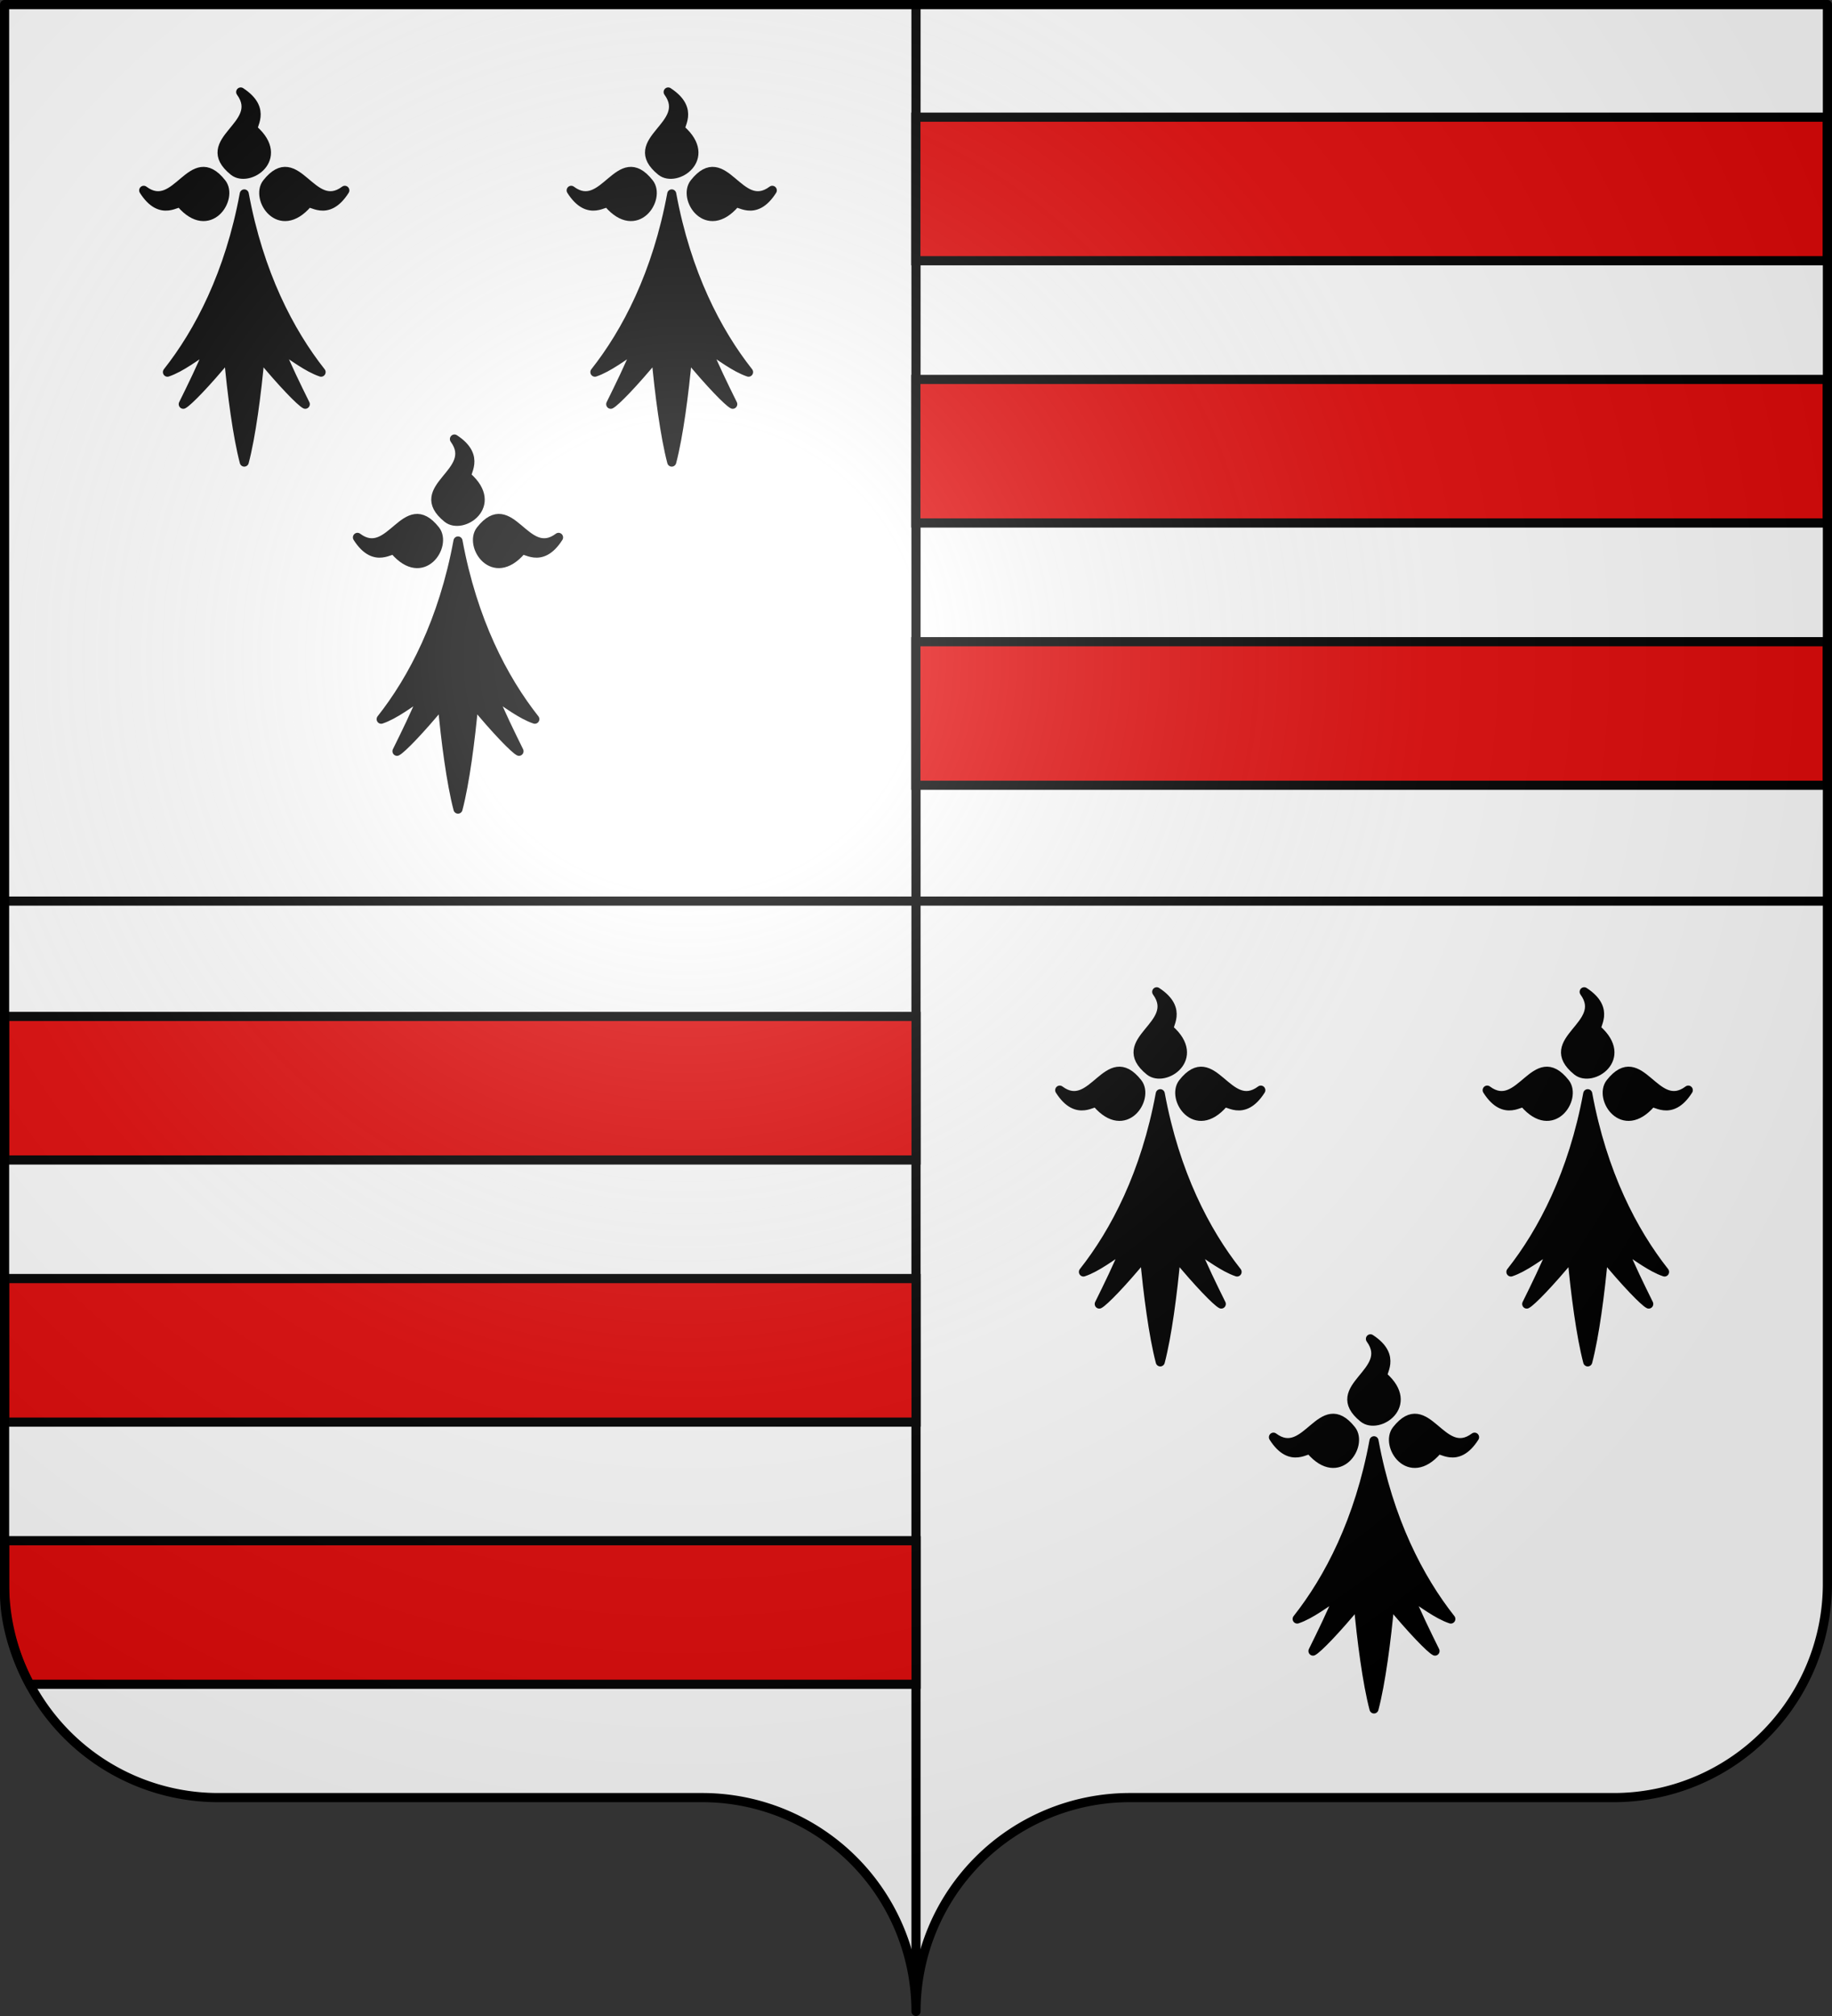
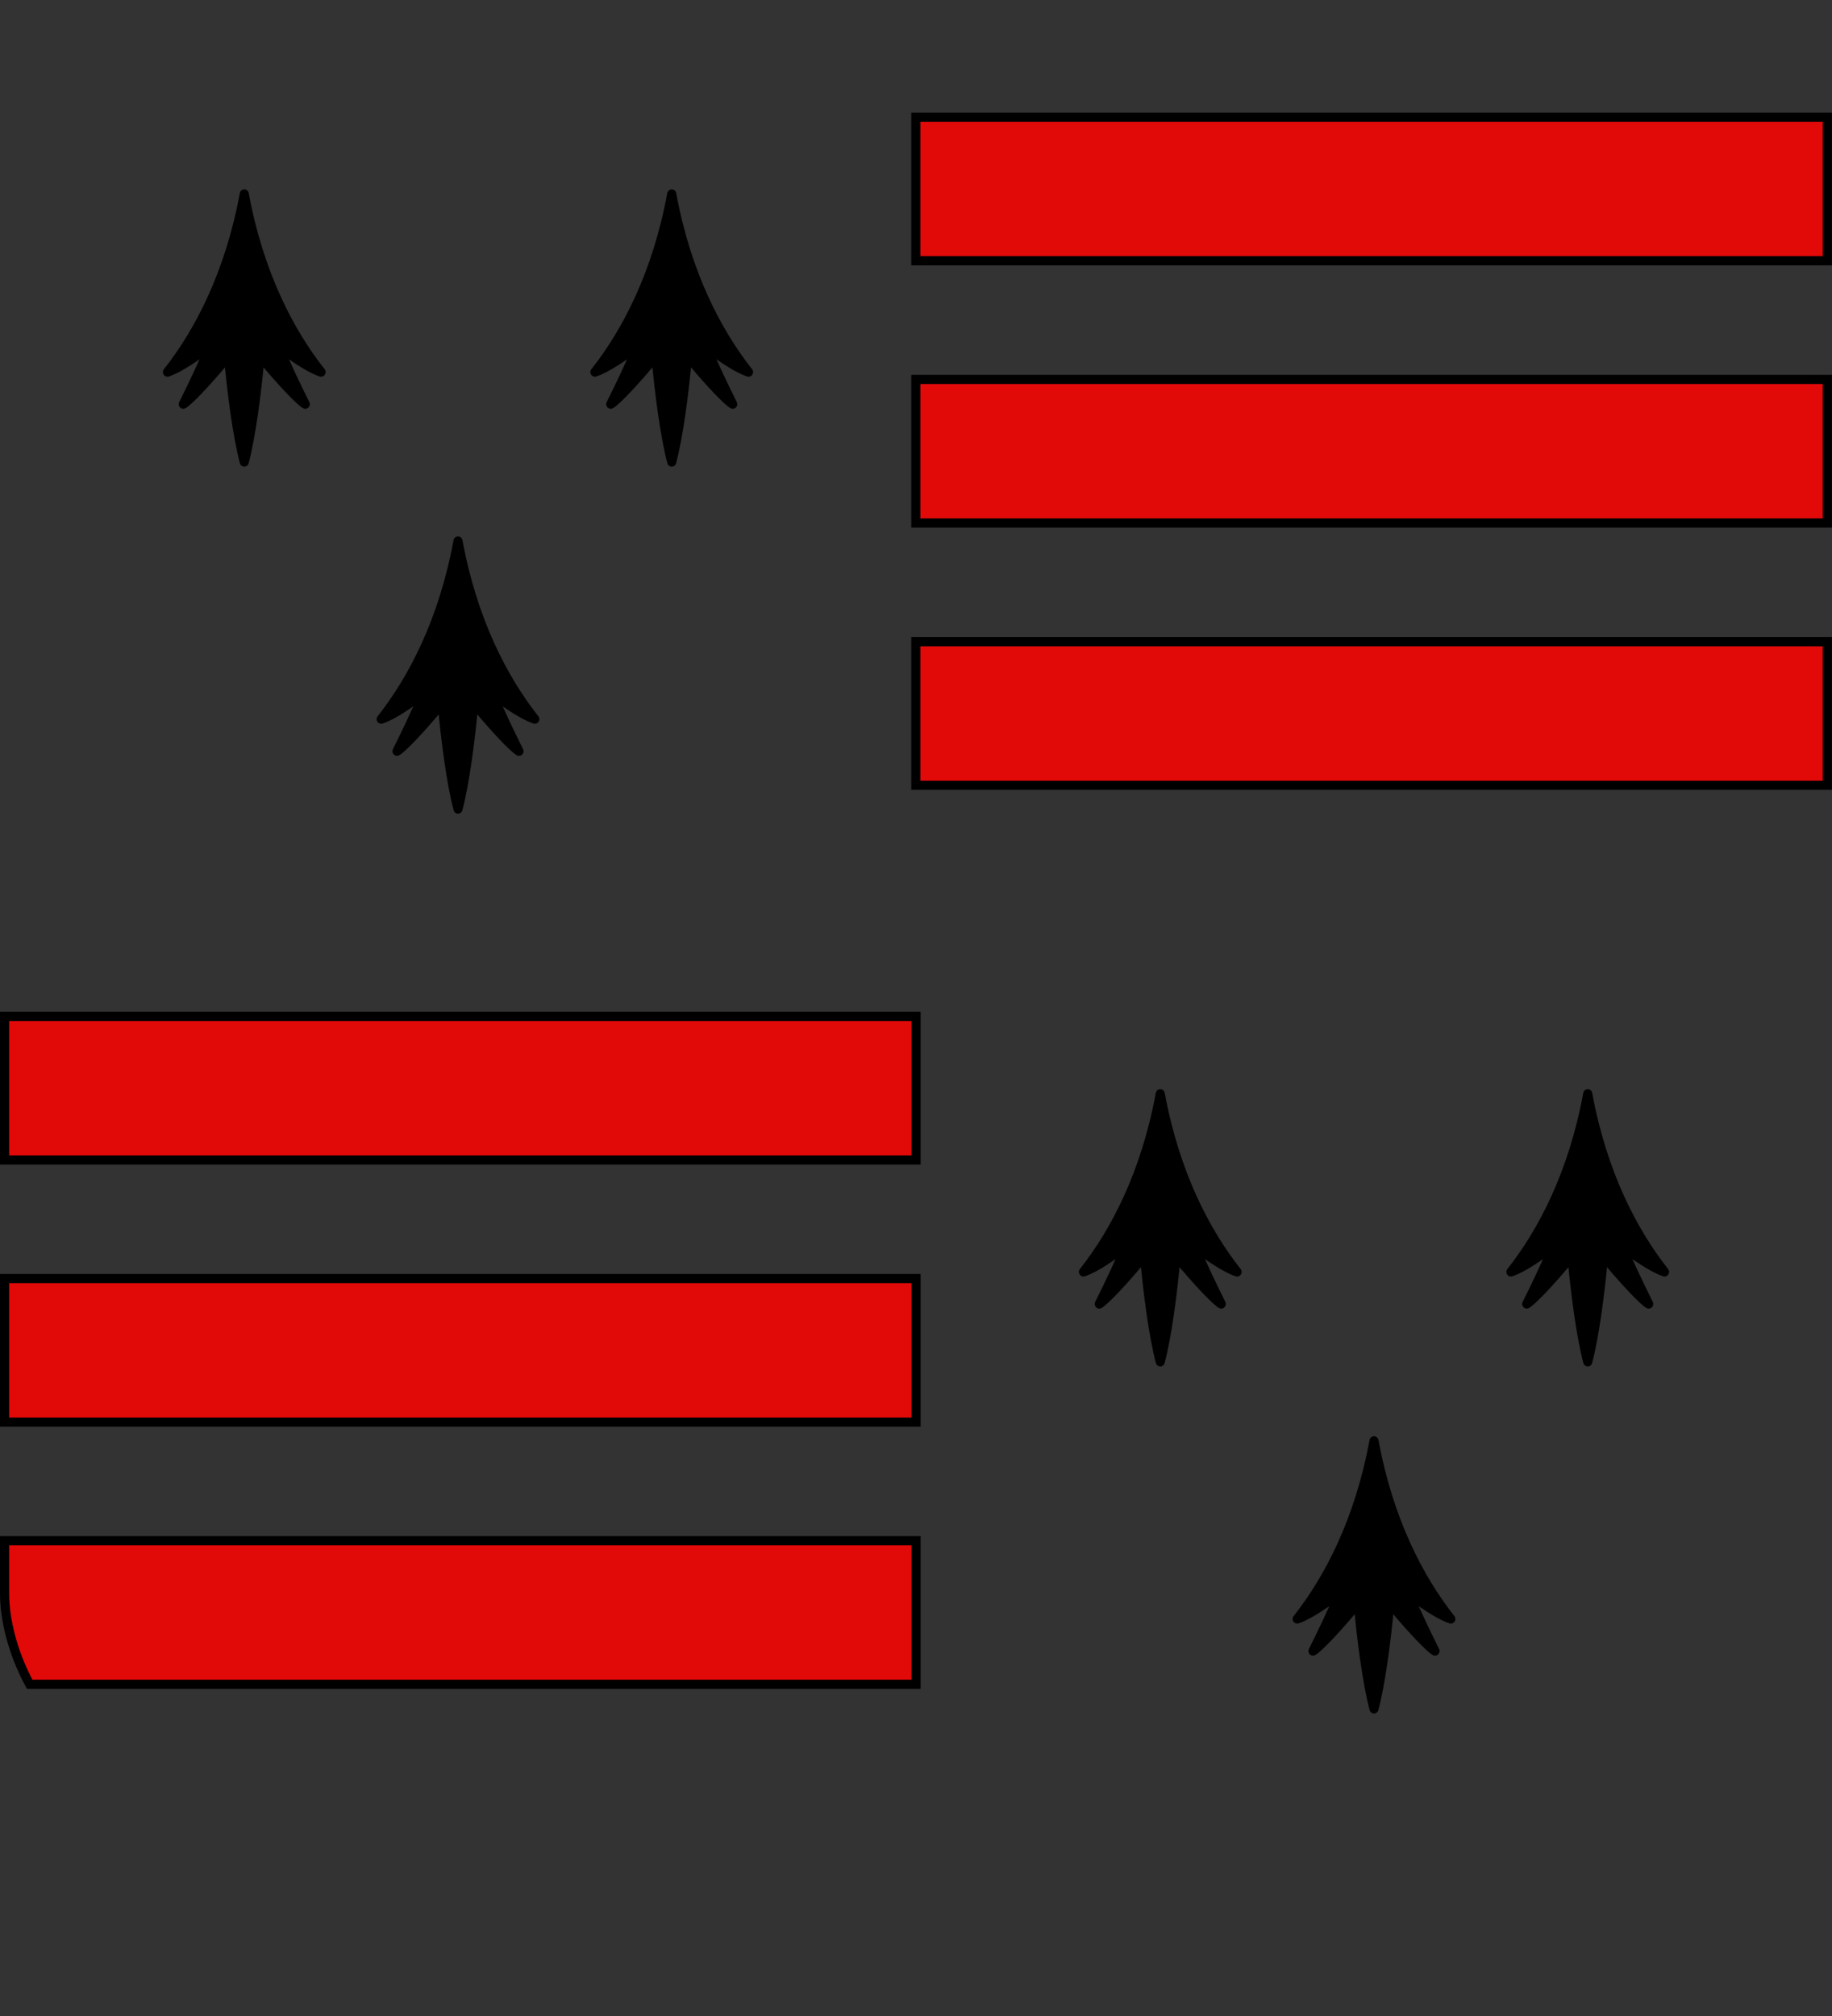
<svg xmlns="http://www.w3.org/2000/svg" xmlns:xlink="http://www.w3.org/1999/xlink" width="600" height="660" viewBox="-300 -295 600 660">
  <rect x="-300" y="-295" width="600" height="660" fill="#333333" stroke="none" />
  <defs>
    <radialGradient id="j" cx="-75" cy="-80" r="405" gradientUnits="userSpaceOnUse">
      <stop offset="0" stop-color="#fff" stop-opacity=".31" />
      <stop offset=".19" stop-color="#fff" stop-opacity=".25" />
      <stop offset=".6" stop-color="#6b6b6b" stop-opacity=".125" />
      <stop offset="1" stop-opacity=".125" />
    </radialGradient>
    <clipPath id="a">
-       <path id="i" d="M-298.5-293.5h597v517a70 70 0 0 1-70 70H70a70 70 0 0 0-70 70 70 70 0 0 0-70-70h-158.5a70 70 0 0 1-70-70z" style="stroke-linecap:round;stroke-linejoin:round" />
-     </clipPath>
+       </clipPath>
  </defs>
  <g clip-path="url(#a)" style="stroke:#000;stroke-width:3">
    <path d="M-300-295H0V0h-300zM0-295h300V0H0zM-300 0H0v365h-300zM0 0h300v365H0z" style="fill:#fff" />
  </g>
  <g style="display:inline">
    <path id="b" d="M-.047-256.641h298.524v47H-.047z" style="opacity:1;fill:#e20909;fill-opacity:1;fill-rule:evenodd;stroke:#000;stroke-width:3;stroke-linecap:butt;stroke-linejoin:miter;stroke-miterlimit:4;stroke-dasharray:none;stroke-dashoffset:0;stroke-opacity:1" />
    <use xlink:href="#b" id="c" width="100%" height="100%" x="0" y="0" transform="translate(0 85.86)" />
    <use xlink:href="#c" width="100%" height="100%" transform="translate(0 85.86)" />
    <use xlink:href="#b" width="100%" height="100%" transform="translate(-298.458 294.399)" />
    <use xlink:href="#c" width="100%" height="100%" transform="translate(-298.458 294.361)" />
    <path d="M-298.505 209.401H.02v47h-290.303c-5.62-10.383-8.22-21.297-8.22-29.742z" style="opacity:1;fill:#e20909;fill-opacity:1;fill-rule:evenodd;stroke:#000;stroke-width:3;stroke-linecap:butt;stroke-linejoin:miter;stroke-miterlimit:4;stroke-dasharray:none;stroke-dashoffset:0;stroke-opacity:1" />
    <g id="e" style="stroke:#000;stroke-width:8.051;stroke-linecap:round;stroke-linejoin:round" transform="matrix(.37 0 0 .375 -220 -231.493)">
      <path d="M0 0c-13 69.5-40 120.5-68 155.5 12-4 25-14 37.5-22-7.5 18-15.5 34-23.5 50 4-2 20-18 40-42 3 33 8 70 14 92.5 6-22.5 11-59.5 14-92.5 20 24 36 40 40 42-8-16-16-32-23.5-50 12.5 8 25.5 18 37.5 22-28-35-55-86-68-155.5" style="stroke-width:8.051" />
-       <path id="d" d="M56 8.35c2.3-3.7 17.2 13 33-11.5-29.4 21.7-42.2-39.76-69-6.3-10.6 13.2 11 46.4 36 17.8" style="stroke-width:8.051" />
      <use xlink:href="#d" width="100%" height="100%" style="stroke-width:8.051" transform="rotate(-90)" />
      <use xlink:href="#d" width="100%" height="100%" style="stroke-width:8.051" transform="scale(-1 1)" />
    </g>
    <use xlink:href="#e" id="f" width="100%" height="100%" x="0" y="0" transform="translate(140)" />
    <use xlink:href="#f" id="g" width="100%" height="100%" x="0" y="0" transform="translate(-70 113.616)" />
    <use xlink:href="#e" width="100%" height="100%" transform="translate(300 294.58)" />
    <use xlink:href="#f" width="100%" height="100%" transform="translate(300 294.58)" />
    <use xlink:href="#g" width="100%" height="100%" transform="translate(300 294.58)" />
  </g>
  <use xlink:href="#i" fill="url(#j)" />
  <use xlink:href="#i" style="fill:none;stroke:#000;stroke-width:3" />
</svg>